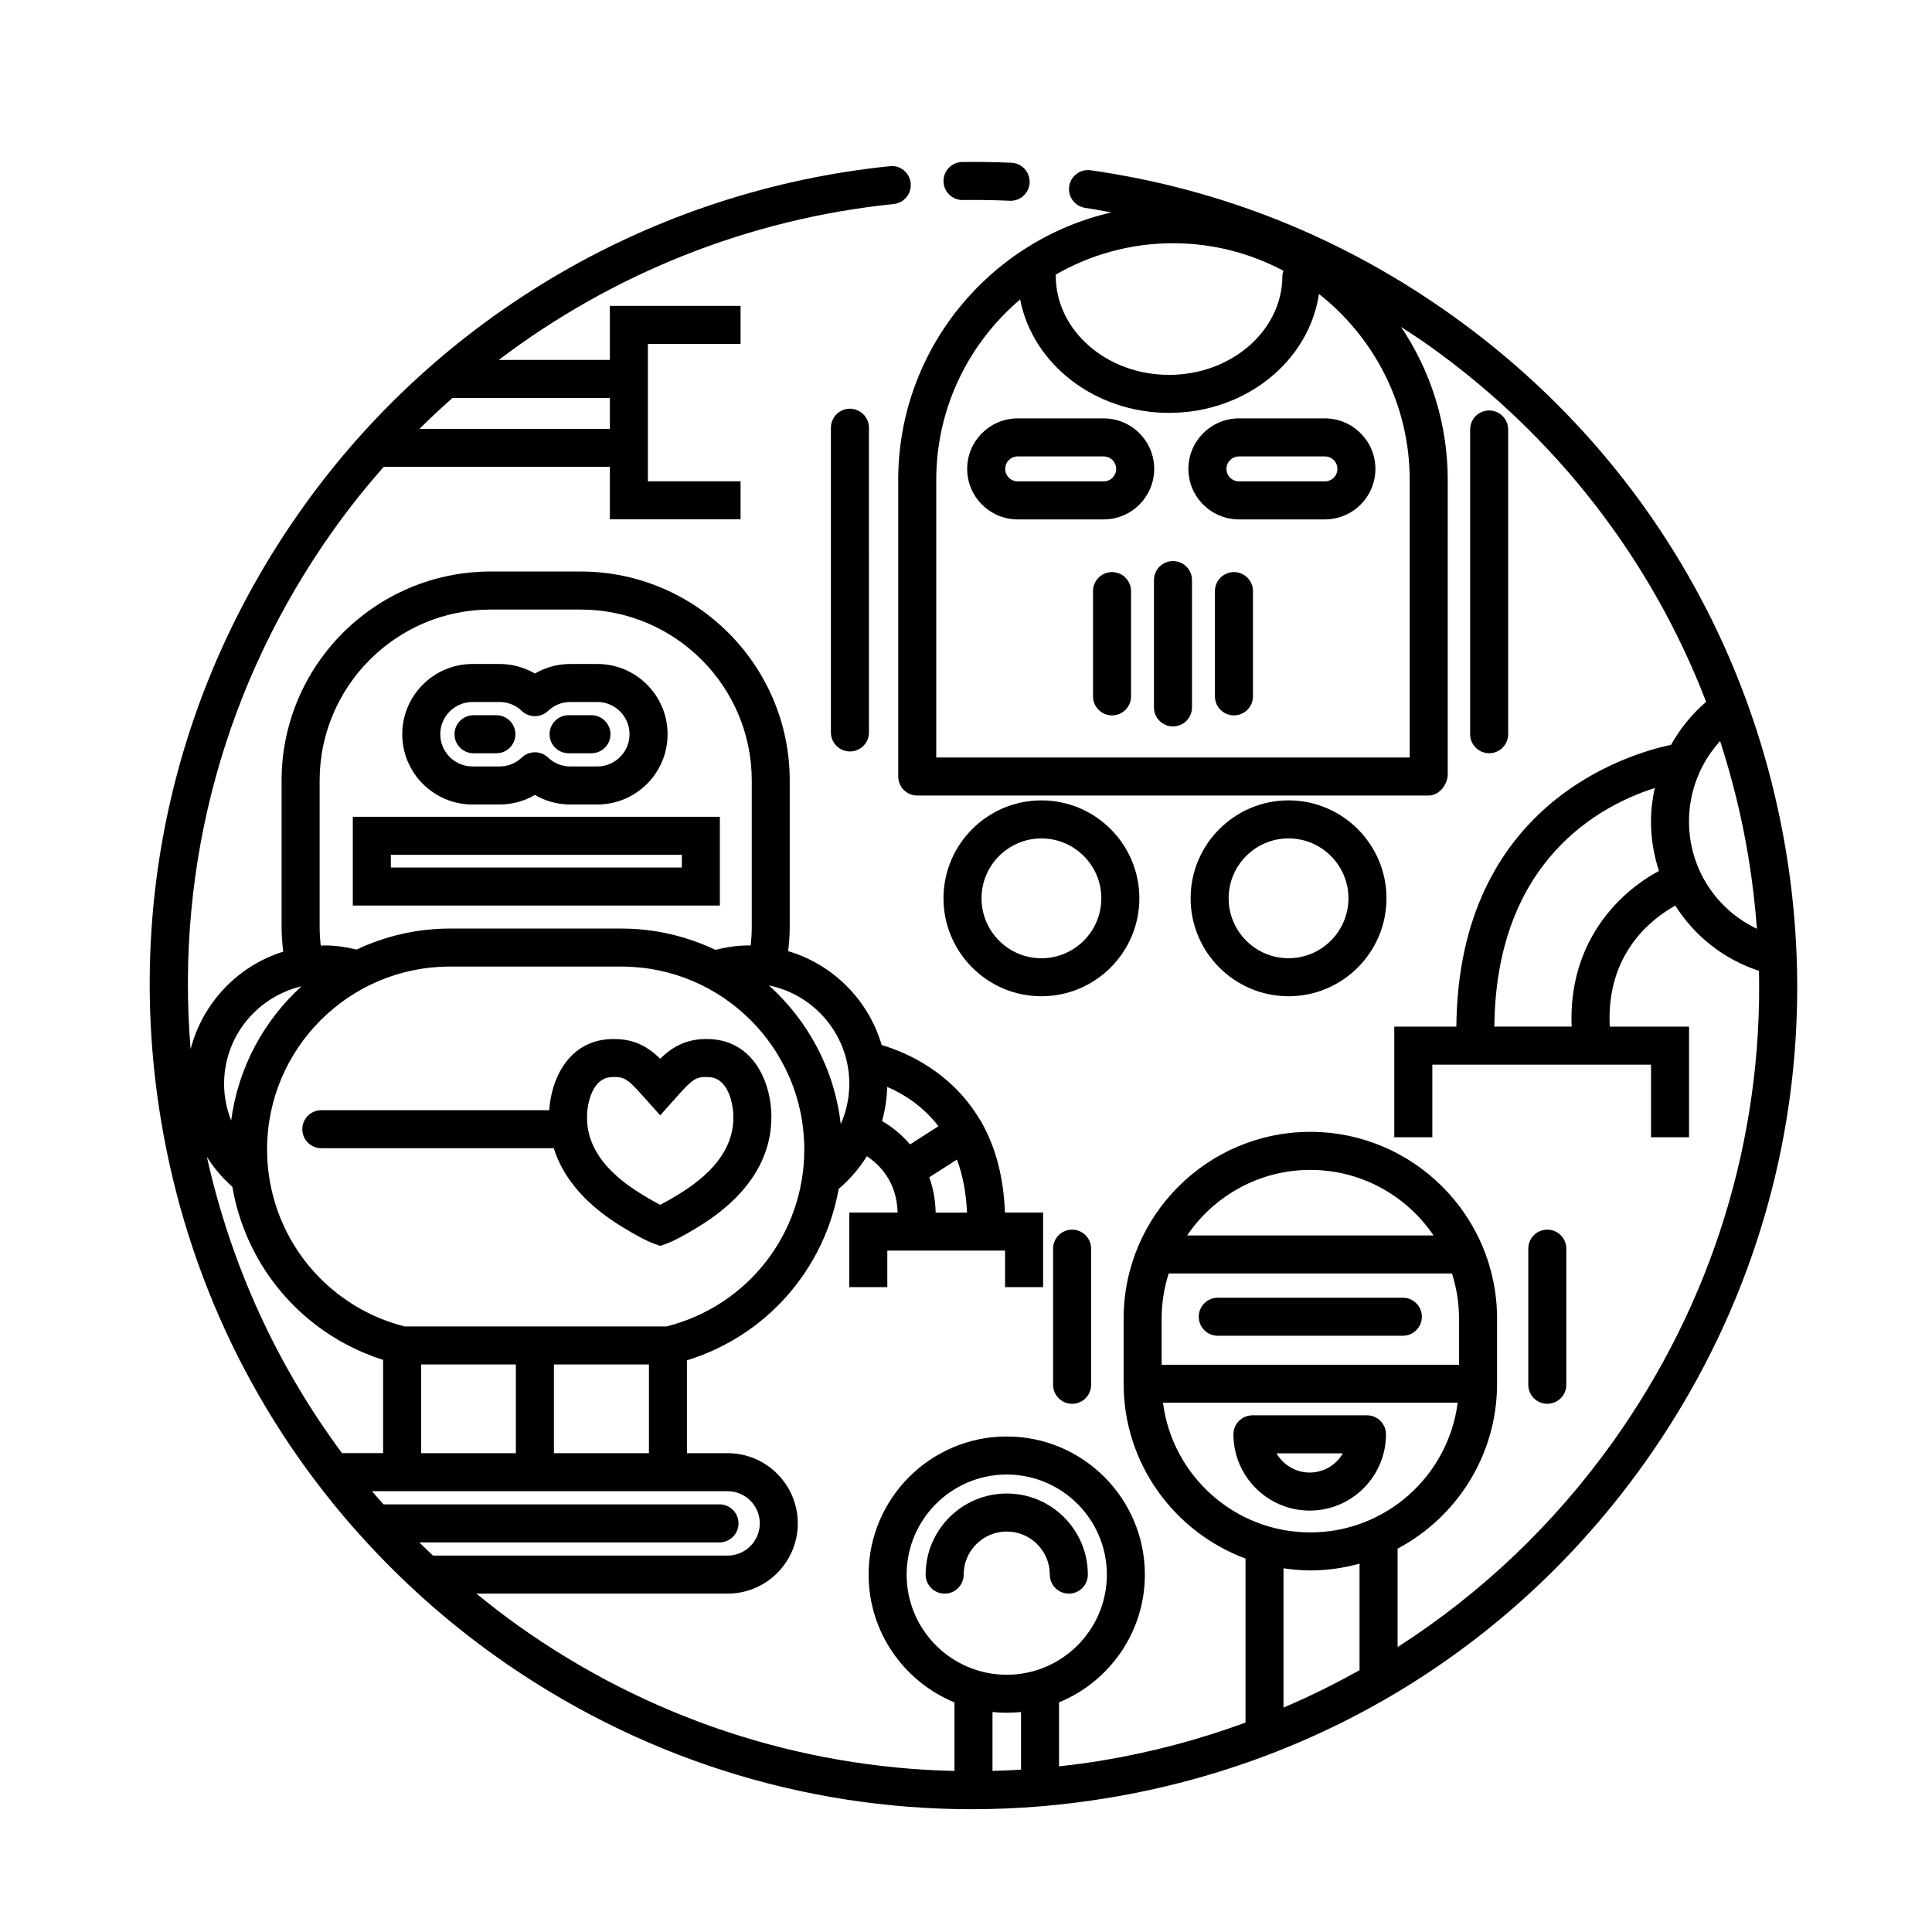
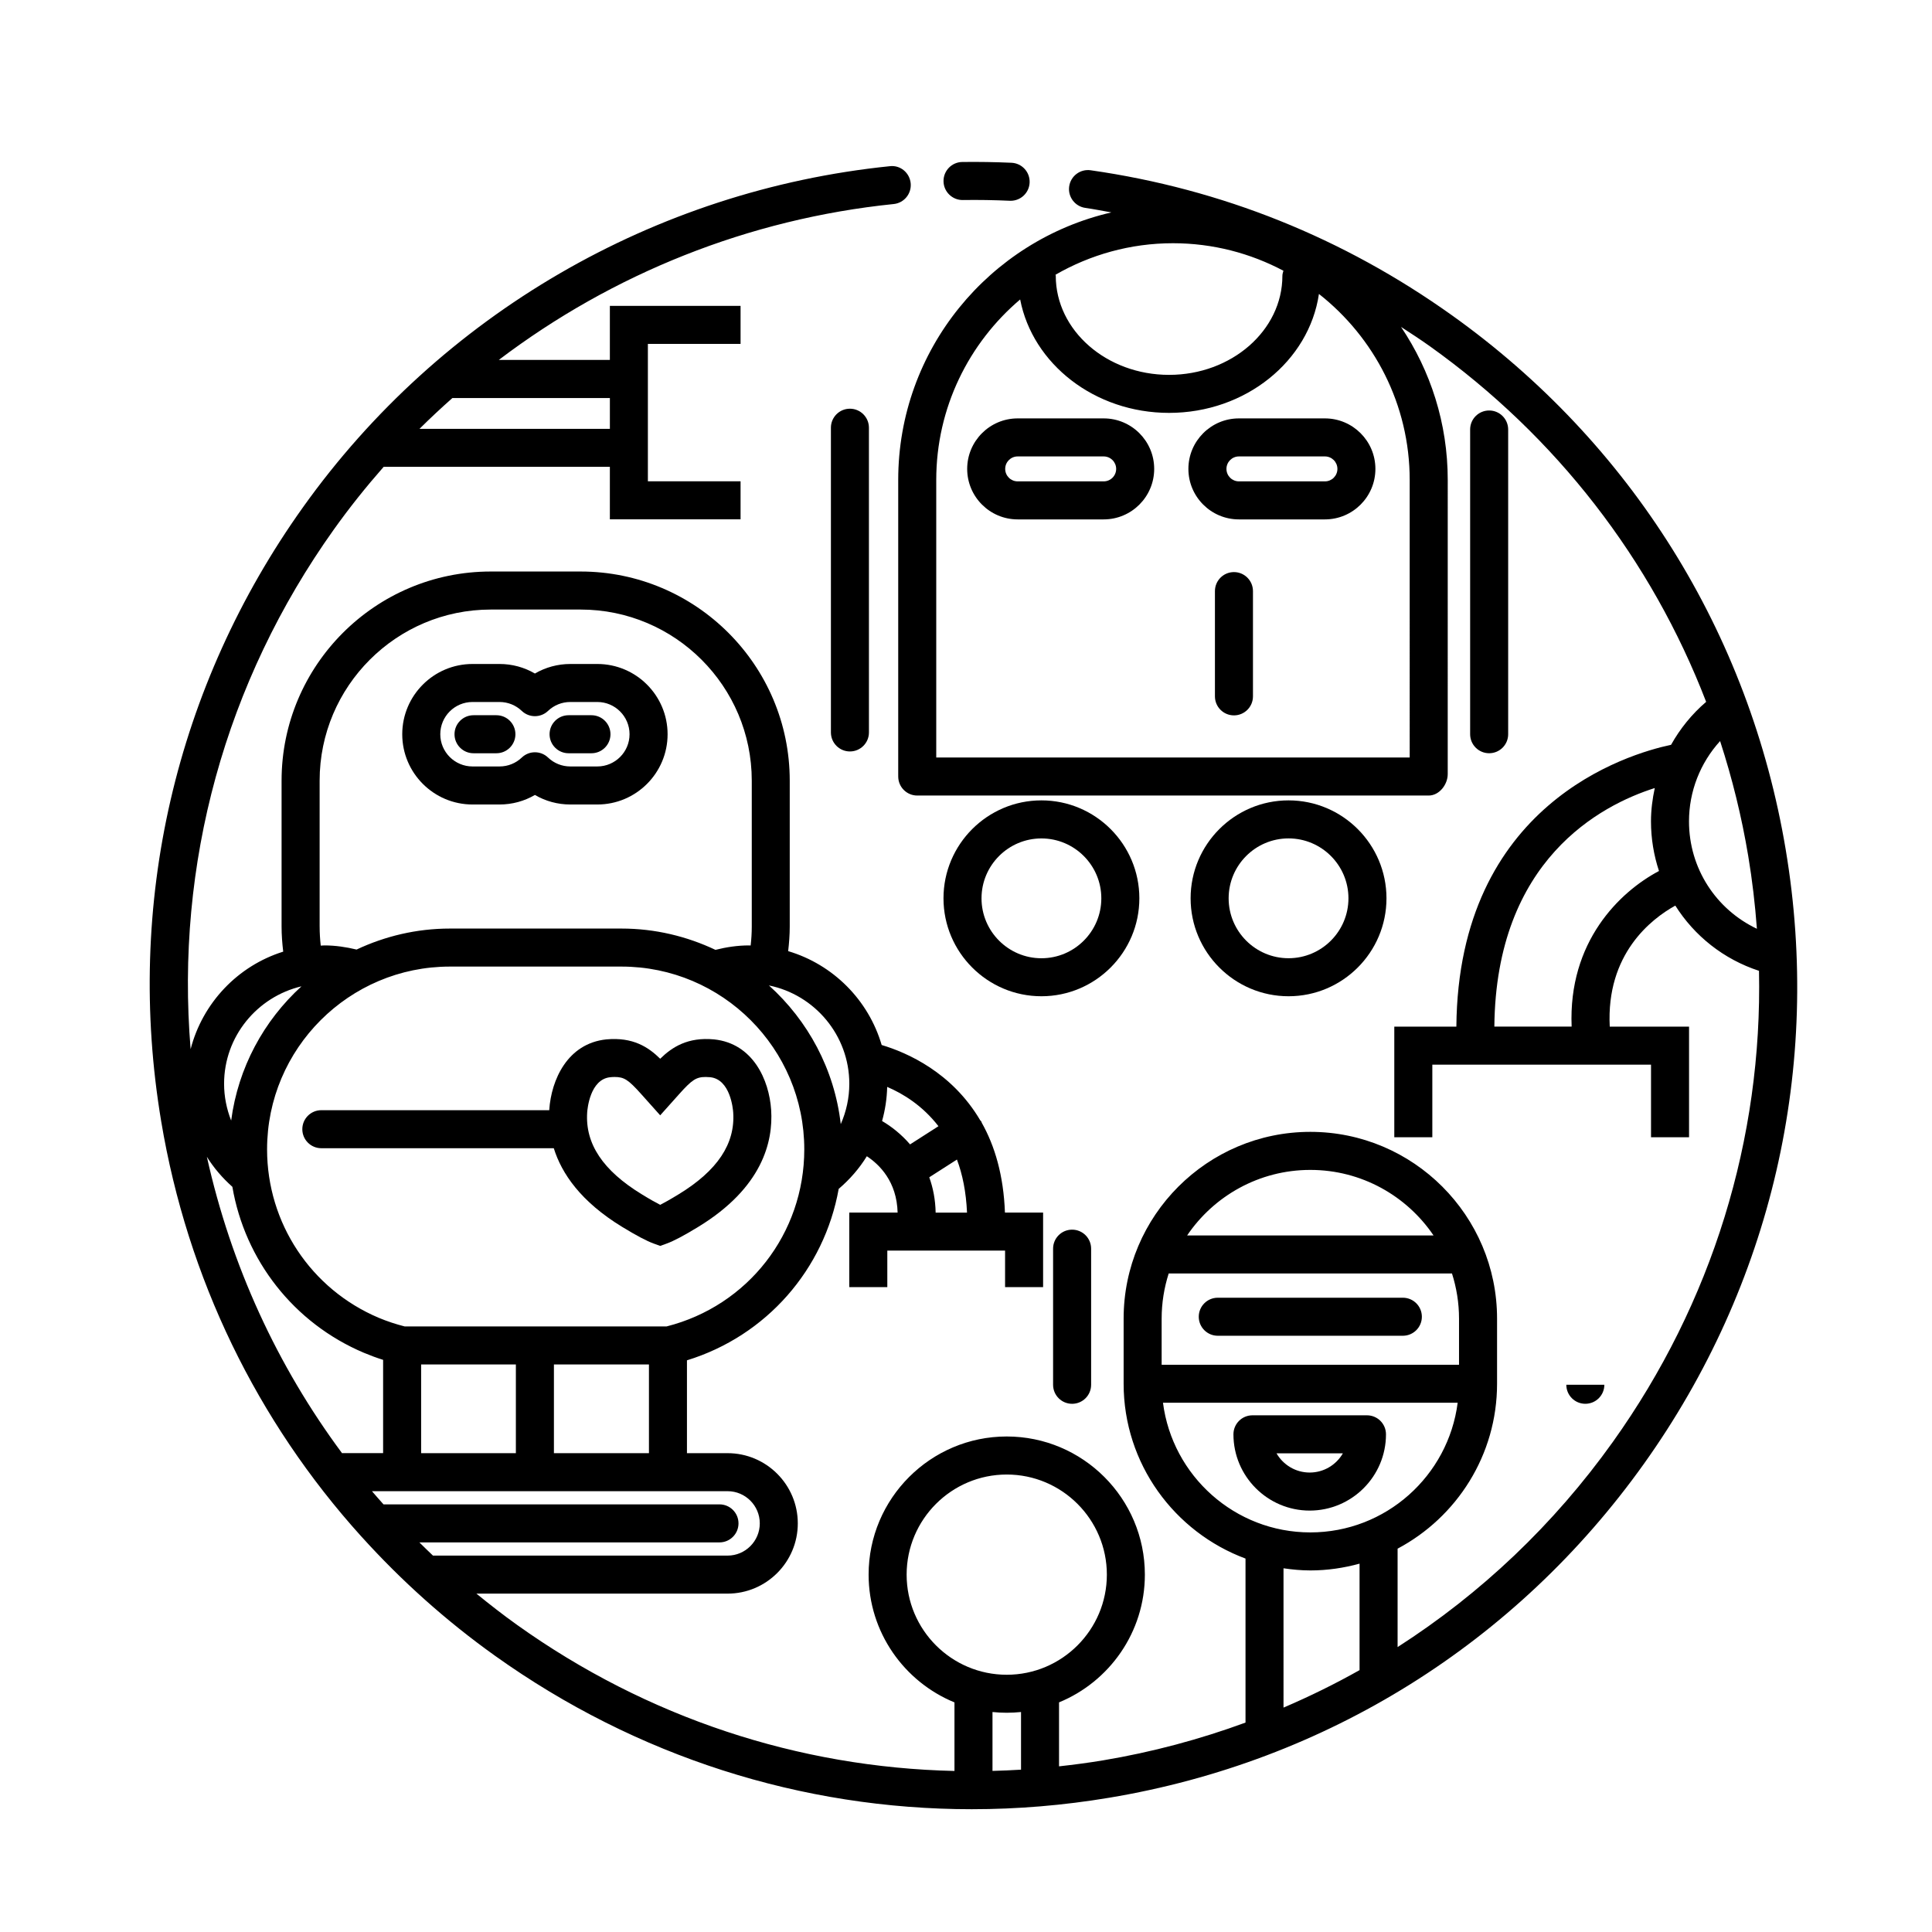
<svg xmlns="http://www.w3.org/2000/svg" fill="#000000" width="800px" height="800px" version="1.1" viewBox="144 144 512 512">
  <g>
    <path d="m617.24 369.2c-9.613-57.5-41.039-107.81-88.496-141.67-28.777-20.52-60.977-33.441-95.695-38.406-2.769-0.402-5.309 1.523-5.703 4.273-0.395 2.754 1.523 5.305 4.277 5.699 2.324 0.332 4.606 0.789 6.906 1.195-32.305 7.441-56.492 36.371-56.492 70.902v77.953l0.004 0.641c0 2.781 2.258 5.039 5.039 5.039h135.54c2.785 0 5.043-2.898 5.043-5.68l0.004-77.949c0-15.008-4.566-28.965-12.379-40.562 2.555 1.664 5.109 3.316 7.609 5.098 33.598 23.977 58.754 56.609 73.25 94.262-3.789 3.246-6.906 7.109-9.297 11.387-11.547 2.438-56.395 15.77-56.898 74.684h-16.449v29.312h10.078v-19.234h57.957v19.234h10.078v-29.312h-21.016c-0.992-19.246 10.984-28.539 17.375-32.074 5.047 8.004 12.773 14.207 22.176 17.285 0.938 44.5-12.391 87.941-38.711 124.82-15.66 21.945-35.031 40.266-57.062 54.395v-26.082c15.66-8.312 26.359-24.777 26.359-43.711v-17.262c0-27.285-22.199-49.484-49.484-49.484-27.281 0-49.48 22.199-49.48 49.484v17.262c0 21.234 13.477 39.332 32.301 46.336v43.465c-12.125 4.449-24.746 7.836-37.766 10.012-3.883 0.648-7.769 1.152-11.652 1.586v-16.953c13.332-5.477 22.746-18.582 22.746-33.859 0-20.184-16.426-36.605-36.605-36.605-20.184 0-36.605 16.426-36.605 36.605 0 15.281 9.422 28.391 22.754 33.867v18.168c-41.348-0.922-81.473-14.125-115.88-38.684-3.723-2.656-7.301-5.453-10.812-8.312h66.566c10.262 0 18.605-8.348 18.605-18.617 0-10.258-8.348-18.605-18.605-18.605h-10.77v-24.605c21.07-6.488 36.387-24.078 40.211-45.43 2.957-2.523 5.477-5.43 7.461-8.656 3.34 2.203 7.945 6.699 8.156 14.934h-12.809v19.758h10.078v-9.684h31.207v9.684h10.078v-19.758h-10.113c-0.363-9.879-2.695-17.688-6.133-23.781-0.07-0.133-0.074-0.277-0.156-0.402-0.066-0.105-0.172-0.156-0.246-0.25-7.481-12.723-19.375-17.965-26.133-19.977-3.492-11.926-12.871-21.34-24.781-24.879 0.25-2.156 0.418-4.324 0.418-6.492v-38.691c0-30.555-24.863-55.418-55.418-55.418h-23.832c-30.555 0-55.418 24.863-55.418 55.418v38.691c0 2.223 0.172 4.434 0.434 6.629-12.027 3.758-21.363 13.566-24.539 25.836-4.062-48.969 9.129-97.305 37.992-137.76 4.117-5.773 8.531-11.281 13.164-16.555h59.949v13.914h34.637v-10.078h-24.562v-36.414h24.562v-10.078h-34.637v14.324h-29.434c30.133-22.852 66.234-37.379 104.65-41.312 2.766-0.281 4.781-2.754 4.5-5.527-0.281-2.766-2.734-4.836-5.527-4.5-62.41 6.387-119.09 39.328-155.5 90.363-33.859 47.453-47.211 105.26-37.594 162.75 6.957 41.621 25.402 79.441 53.027 110.01 0.035 0.039 0.059 0.074 0.102 0.105 10.508 11.621 22.309 22.227 35.371 31.547 37.414 26.695 81.25 40.641 126.3 40.641 12.09 0 24.285-1.008 36.449-3.043 57.5-9.582 107.82-41.012 141.68-88.473 33.859-47.453 47.211-105.25 37.594-162.75zm-133.12-153.45c-0.121 0.438-0.273 0.867-0.273 1.344 0 14.473-13.473 26.25-30.031 26.25-16.555 0-30.027-11.773-30.027-26.25 0-0.105-0.055-0.191-0.059-0.297 9.18-5.273 19.789-8.34 31.121-8.34 10.566 0 20.523 2.656 29.27 7.293zm33.465 129h-125.47v-73.555c0-19.16 8.656-36.316 22.238-47.836 3.293 17.051 19.715 30.059 39.465 30.059 20.309 0 37.102-13.754 39.715-31.52 14.617 11.496 24.051 29.297 24.051 49.293zm-211.96-95.27v8.172h-50.461c2.832-2.816 5.75-5.531 8.727-8.172zm31.195 289.7c4.707 0 8.531 3.828 8.531 8.531 0 4.711-3.828 8.539-8.531 8.539h-78.078c-1.219-1.152-2.414-2.324-3.602-3.5h79.531c2.781 0 5.039-2.254 5.039-5.039 0-2.785-2.258-5.039-5.039-5.039h-89.039c-1.023-1.16-2.062-2.312-3.059-3.492zm-131.24-80.664c3.324 19.441 16.262 36.129 34.875 43.996 1.664 0.699 3.359 1.324 5.074 1.863v24.723h-10.836v0.07c-17.219-23.184-29.477-49.82-35.871-78.609 1.828 2.941 4.113 5.598 6.758 7.957zm50.023 47.082h25.109v23.508h-25.109zm35.191 23.508v-23.508h25.184v23.508zm29.855-33.586h-69.398c-2.332-0.59-4.644-1.352-6.883-2.289-17.977-7.602-29.59-25.121-29.59-44.637 0-26.711 21.73-48.441 48.445-48.441h45.48c26.711 0 48.441 21.73 48.441 48.441 0 22.316-14.973 41.477-36.496 46.926zm71.305-30.168c-0.066-3.488-0.695-6.594-1.688-9.359l7.332-4.699c1.48 3.926 2.43 8.594 2.672 14.062zm0.746-22.895-7.523 4.82c-2.332-2.707-4.961-4.762-7.418-6.195 0.812-2.91 1.281-5.941 1.352-9.039 4.223 1.789 9.383 4.973 13.59 10.414zm-23.625-11.242c0 3.75-0.805 7.371-2.266 10.691-1.668-14.539-8.695-27.438-19.035-36.754 12.137 2.469 21.301 13.215 21.301 26.062zm-140.37-41.641v-38.691c0-25 20.344-45.344 45.344-45.344h23.832c25 0 45.344 20.344 45.344 45.344v38.691c0 1.668-0.105 3.336-0.293 4.992-0.156 0-0.301-0.02-0.457-0.02-3.019 0-5.981 0.449-8.871 1.176-7.566-3.578-15.984-5.644-24.898-5.644h-45.48c-8.848 0-17.211 2.031-24.73 5.562-2.777-0.664-5.617-1.094-8.504-1.094-0.332 0-0.66 0.039-0.992 0.051-0.188-1.668-0.293-3.348-0.293-5.023zm-4.809 15.812c-9.977 9.09-16.793 21.539-18.637 35.574-1.203-3.059-1.875-6.348-1.875-9.75 0.004-12.559 8.781-23.051 20.512-25.824zm160.37 155.91c0-14.625 11.898-26.531 26.531-26.531 14.629 0 26.531 11.898 26.531 26.531 0 14.629-11.898 26.531-26.531 26.531-14.633 0-26.531-11.906-26.531-26.531zm26.531 36.602c1.281 0 2.539-0.07 3.785-0.195v15.277c-2.523 0.156-5.043 0.266-7.562 0.328v-15.605c1.242 0.129 2.504 0.195 3.777 0.195zm41.051-104.45c0-4.172 0.664-8.188 1.867-11.965h75.074c1.203 3.777 1.867 7.793 1.867 11.965v12.223h-78.809zm39.402-39.41c13.574 0 25.562 6.898 32.652 17.367h-65.301c7.09-10.469 19.082-17.367 32.648-17.367zm-39.047 61.707h78.094c-2.484 19.352-19.027 34.359-39.051 34.359-20.008 0-36.559-15.012-39.043-34.359zm31.941 43.867c2.328 0.336 4.684 0.57 7.106 0.57 4.519 0 8.887-0.66 13.047-1.797v28.215c-6.519 3.672-13.246 6.977-20.152 9.93zm76.355-143.55h-20.48c0.406-44.184 28.227-58.695 42.512-63.223-0.621 2.875-1.004 5.824-1.004 8.828 0 4.586 0.754 9.004 2.121 13.156-10.469 5.543-24.082 18.75-23.148 41.238zm31.102-54.395c0-7.965 2.996-15.512 8.242-21.277 3.211 9.871 5.719 20.043 7.457 30.465 1.074 6.43 1.82 12.863 2.297 19.281-10.828-5.144-17.996-16.004-17.996-28.469z" />
    <path d="m399.15 197.01c4.09-0.059 8.289 0.004 12.445 0.195 0.082 0 0.156 0.004 0.238 0.004 2.676 0 4.906-2.106 5.027-4.812 0.125-2.777-2.019-5.133-4.801-5.262-4.359-0.195-8.734-0.262-13.055-0.207-2.781 0.039-5.004 2.328-4.961 5.113 0.031 2.785 2.359 5.016 5.106 4.969z" />
    <path d="m269.22 357.2h7.164c3.336 0 6.555-0.883 9.375-2.527 2.82 1.648 6.039 2.527 9.375 2.527h7.168c10.27 0 18.617-8.352 18.617-18.617 0-10.27-8.352-18.621-18.617-18.621h-7.168c-3.336 0-6.555 0.883-9.375 2.527-2.82-1.648-6.039-2.527-9.375-2.527h-7.164c-10.27 0-18.621 8.352-18.621 18.621 0 10.262 8.348 18.617 18.621 18.617zm0-27.164h7.164c2.207 0 4.297 0.84 5.894 2.363 1.949 1.859 5.008 1.859 6.957 0 1.598-1.527 3.691-2.363 5.894-2.363h7.168c4.711 0 8.539 3.836 8.539 8.543 0 4.711-3.836 8.539-8.539 8.539h-7.168c-2.207 0-4.297-0.84-5.894-2.363-0.973-0.934-2.227-1.395-3.477-1.395s-2.504 0.465-3.477 1.395c-1.598 1.527-3.691 2.363-5.894 2.363h-7.164c-4.711 0-8.543-3.836-8.543-8.539-0.004-4.711 3.824-8.543 8.539-8.543z" />
    <path d="m269.49 343.62h6.062c2.781 0 5.039-2.258 5.039-5.039s-2.258-5.039-5.039-5.039h-6.062c-2.781 0-5.039 2.258-5.039 5.039s2.25 5.039 5.039 5.039z" />
    <path d="m294.68 343.62h6.062c2.781 0 5.039-2.258 5.039-5.039s-2.258-5.039-5.039-5.039h-6.062c-2.781 0-5.039 2.258-5.039 5.039 0.004 2.781 2.254 5.039 5.039 5.039z" />
-     <path d="m334.77 360.46h-97.27v23.52h97.27zm-10.074 13.441h-77.117v-3.367h77.117z" />
    <path d="m333.23 419.45c-6.949-0.664-11.141 2.047-14.27 5.129-3.129-3.074-7.211-5.785-14.281-5.129-10.305 1.074-14.59 10.73-15.121 18.68v0.082h-60.402c-2.781 0-5.039 2.254-5.039 5.039s2.258 5.039 5.039 5.039h61.602c2.082 6.699 7.148 14.141 18.078 20.824 3.777 2.309 6.523 3.758 8.41 4.445l1.715 0.621 1.715-0.621c1.883-0.684 4.629-2.137 8.402-4.445 16.957-10.363 19.844-22.566 19.285-30.98-0.531-7.953-4.809-17.609-15.133-18.684zm-9.406 41.062c-2.262 1.387-3.824 2.246-4.863 2.781-1.043-0.527-2.606-1.391-4.867-2.781-10.305-6.293-15.043-13.391-14.484-21.703 0.059-0.898 0.746-8.77 6.09-9.332 0.418-0.047 0.82-0.066 1.203-0.066 2.5 0 3.606 0.719 7.008 4.516l5.047 5.644 5.047-5.644c3.394-3.793 4.516-4.516 7.012-4.516 0.383 0 0.789 0.02 1.184 0.059 5.359 0.559 6.047 8.438 6.106 9.332 0.566 8.316-4.172 15.418-14.48 21.711z" />
    <path d="m511.3 524.11c0-2.785-2.254-5.039-5.039-5.039h-30.348c-2.785 0-5.039 2.254-5.039 5.039 0 11.145 9.07 20.211 20.211 20.211 11.145-0.004 20.215-9.066 20.215-20.211zm-20.219 10.129c-3.754 0-7.039-2.051-8.793-5.098h17.59c-1.75 3.047-5.039 5.098-8.797 5.098z" />
    <path d="m515.77 487.91h-49.047c-2.785 0-5.039 2.254-5.039 5.039 0 2.785 2.254 5.039 5.039 5.039h49.047c2.785 0 5.039-2.254 5.039-5.039 0-2.789-2.254-5.039-5.039-5.039z" />
    <path d="m423.08 474.91v36.074c0 2.785 2.254 5.039 5.039 5.039 2.785 0 5.039-2.254 5.039-5.039v-36.074c0-2.785-2.254-5.039-5.039-5.039-2.789 0-5.039 2.254-5.039 5.039z" />
-     <path d="m559.09 510.98v-36.074c0-2.785-2.254-5.039-5.039-5.039-2.785 0-5.039 2.254-5.039 5.039v36.074c0 2.785 2.254 5.039 5.039 5.039 2.789-0.004 5.039-2.254 5.039-5.039z" />
+     <path d="m559.09 510.98v-36.074v36.074c0 2.785 2.254 5.039 5.039 5.039 2.789-0.004 5.039-2.254 5.039-5.039z" />
    <path d="m445.94 382.06c0-14.309-11.645-25.953-25.953-25.953s-25.953 11.645-25.953 25.953c0 14.312 11.645 25.957 25.953 25.957s25.953-11.645 25.953-25.957zm-25.953 15.887c-8.75 0-15.875-7.125-15.875-15.879 0-8.758 7.125-15.875 15.875-15.875s15.875 7.125 15.875 15.875c0 8.754-7.125 15.879-15.875 15.879z" />
    <path d="m511.43 382.06c0-14.309-11.645-25.953-25.953-25.953-14.309 0-25.953 11.645-25.953 25.953 0 14.312 11.645 25.957 25.953 25.957 14.312 0 25.953-11.645 25.953-25.957zm-41.828 0c0-8.758 7.125-15.875 15.875-15.875s15.875 7.125 15.875 15.875c0 8.758-7.125 15.879-15.875 15.879-8.754 0-15.875-7.117-15.875-15.879z" />
    <path d="m436.49 254.88h-22.801c-7.375 0-13.375 6-13.375 13.383 0 7.375 6 13.383 13.375 13.383h22.801c7.379 0 13.383-6 13.383-13.383 0-7.383-6-13.383-13.383-13.383zm0 16.688h-22.801c-1.82 0-3.301-1.48-3.301-3.305 0-1.824 1.48-3.305 3.301-3.305h22.801c1.824 0 3.305 1.48 3.305 3.305 0 1.824-1.48 3.305-3.305 3.305z" />
    <path d="m472.32 254.88c-7.379 0-13.383 6-13.383 13.383 0 7.375 6 13.383 13.383 13.383h22.801c7.375 0 13.375-6 13.375-13.383 0-7.379-6-13.383-13.375-13.383zm26.109 13.383c0 1.824-1.48 3.305-3.301 3.305h-22.801c-1.824 0-3.305-1.48-3.305-3.305 0-1.824 1.48-3.305 3.305-3.305h22.801c1.82 0 3.301 1.48 3.301 3.305z" />
-     <path d="m454.85 292.69c-2.785 0-5.039 2.258-5.039 5.039v33.738c0 2.781 2.254 5.039 5.039 5.039 2.785 0 5.039-2.258 5.039-5.039v-33.738c0-2.785-2.258-5.039-5.039-5.039z" />
-     <path d="m438.7 295.61c-2.785 0-5.039 2.258-5.039 5.039v27.895c0 2.781 2.254 5.039 5.039 5.039 2.785 0 5.039-2.258 5.039-5.039v-27.895c0-2.781-2.258-5.039-5.039-5.039z" />
    <path d="m471.01 295.61c-2.785 0-5.039 2.258-5.039 5.039v27.895c0 2.781 2.254 5.039 5.039 5.039 2.785 0 5.039-2.258 5.039-5.039v-27.895c-0.004-2.781-2.258-5.039-5.039-5.039z" />
    <path d="m364.2 257.35v80.754c0 2.781 2.258 5.039 5.039 5.039s5.039-2.258 5.039-5.039l-0.004-80.754c0-2.781-2.258-5.039-5.039-5.039s-5.035 2.258-5.035 5.039z" />
    <path d="m543.68 338.58v-80.758c0-2.781-2.254-5.039-5.039-5.039s-5.039 2.258-5.039 5.039v80.754c0 2.781 2.254 5.039 5.039 5.039 2.789 0 5.039-2.254 5.039-5.035z" />
-     <path d="m422.21 561.29c0 2.785 2.254 5.039 5.039 5.039s5.039-2.254 5.039-5.039c0-11.855-9.637-21.492-21.492-21.492-11.848 0-21.492 9.637-21.492 21.492 0 2.785 2.258 5.039 5.039 5.039s5.039-2.254 5.039-5.039c0-6.293 5.117-11.418 11.418-11.418 6.293 0 11.41 5.125 11.41 11.418z" />
  </g>
</svg>